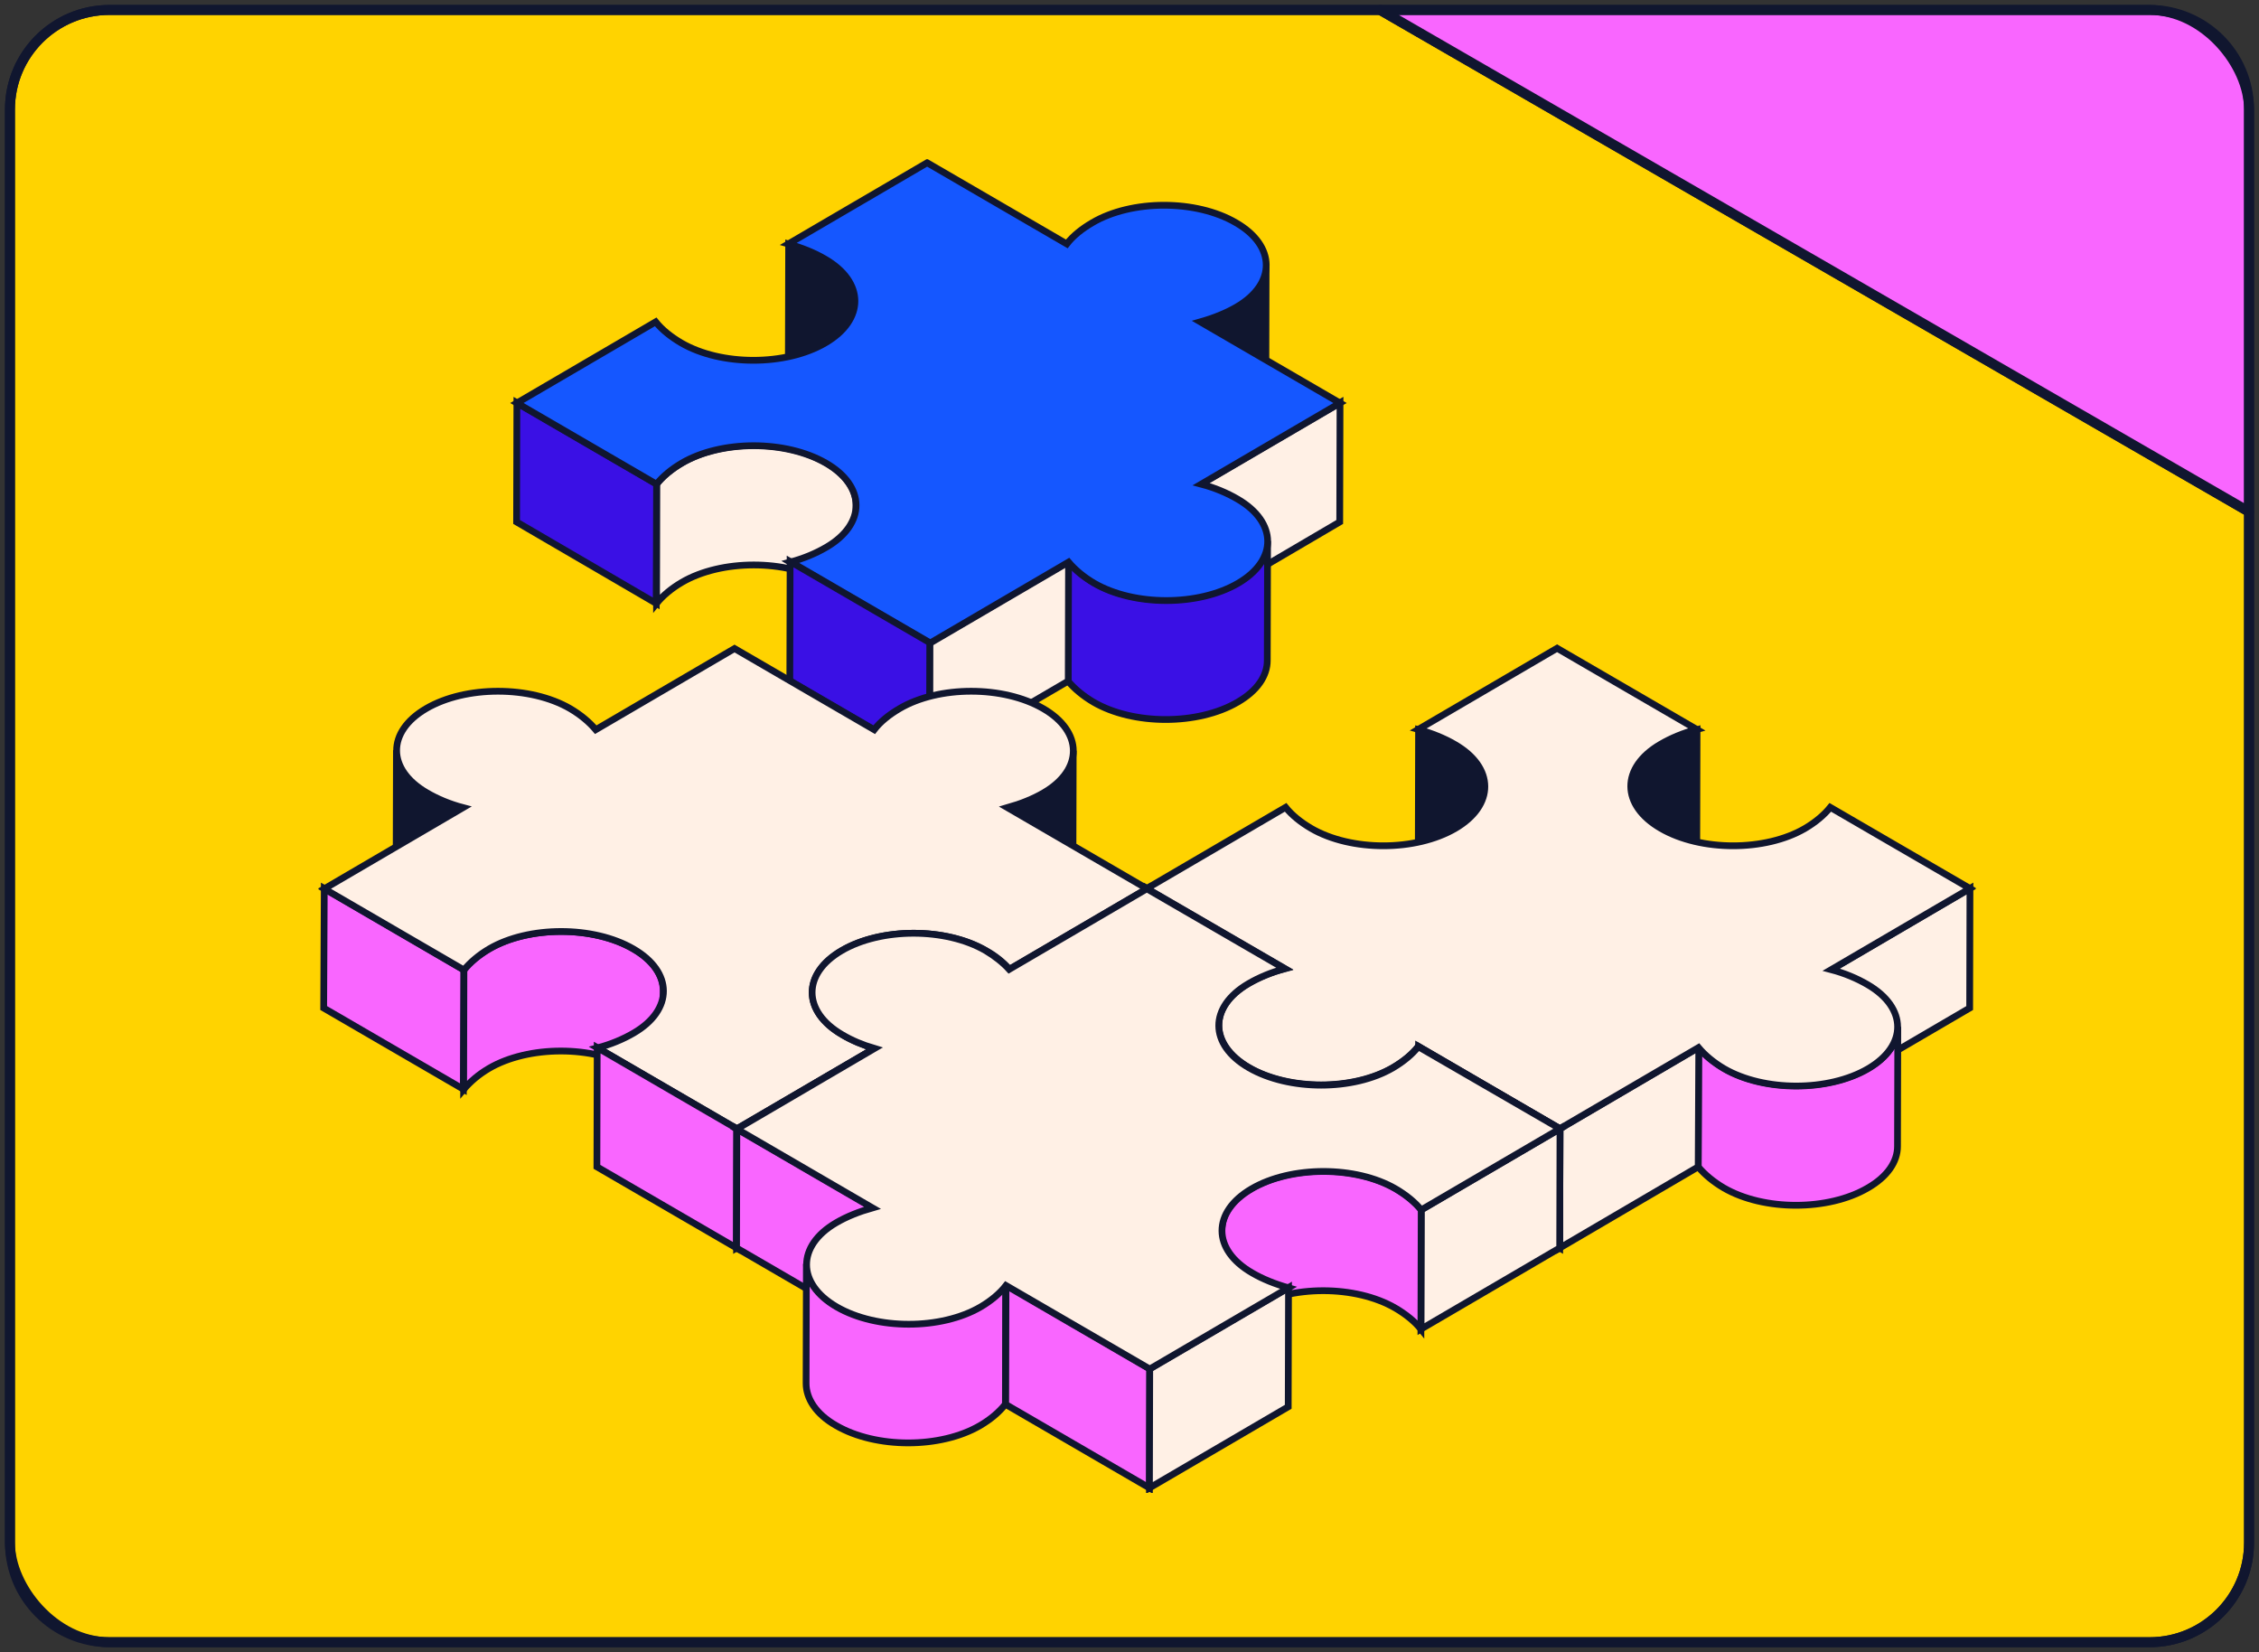
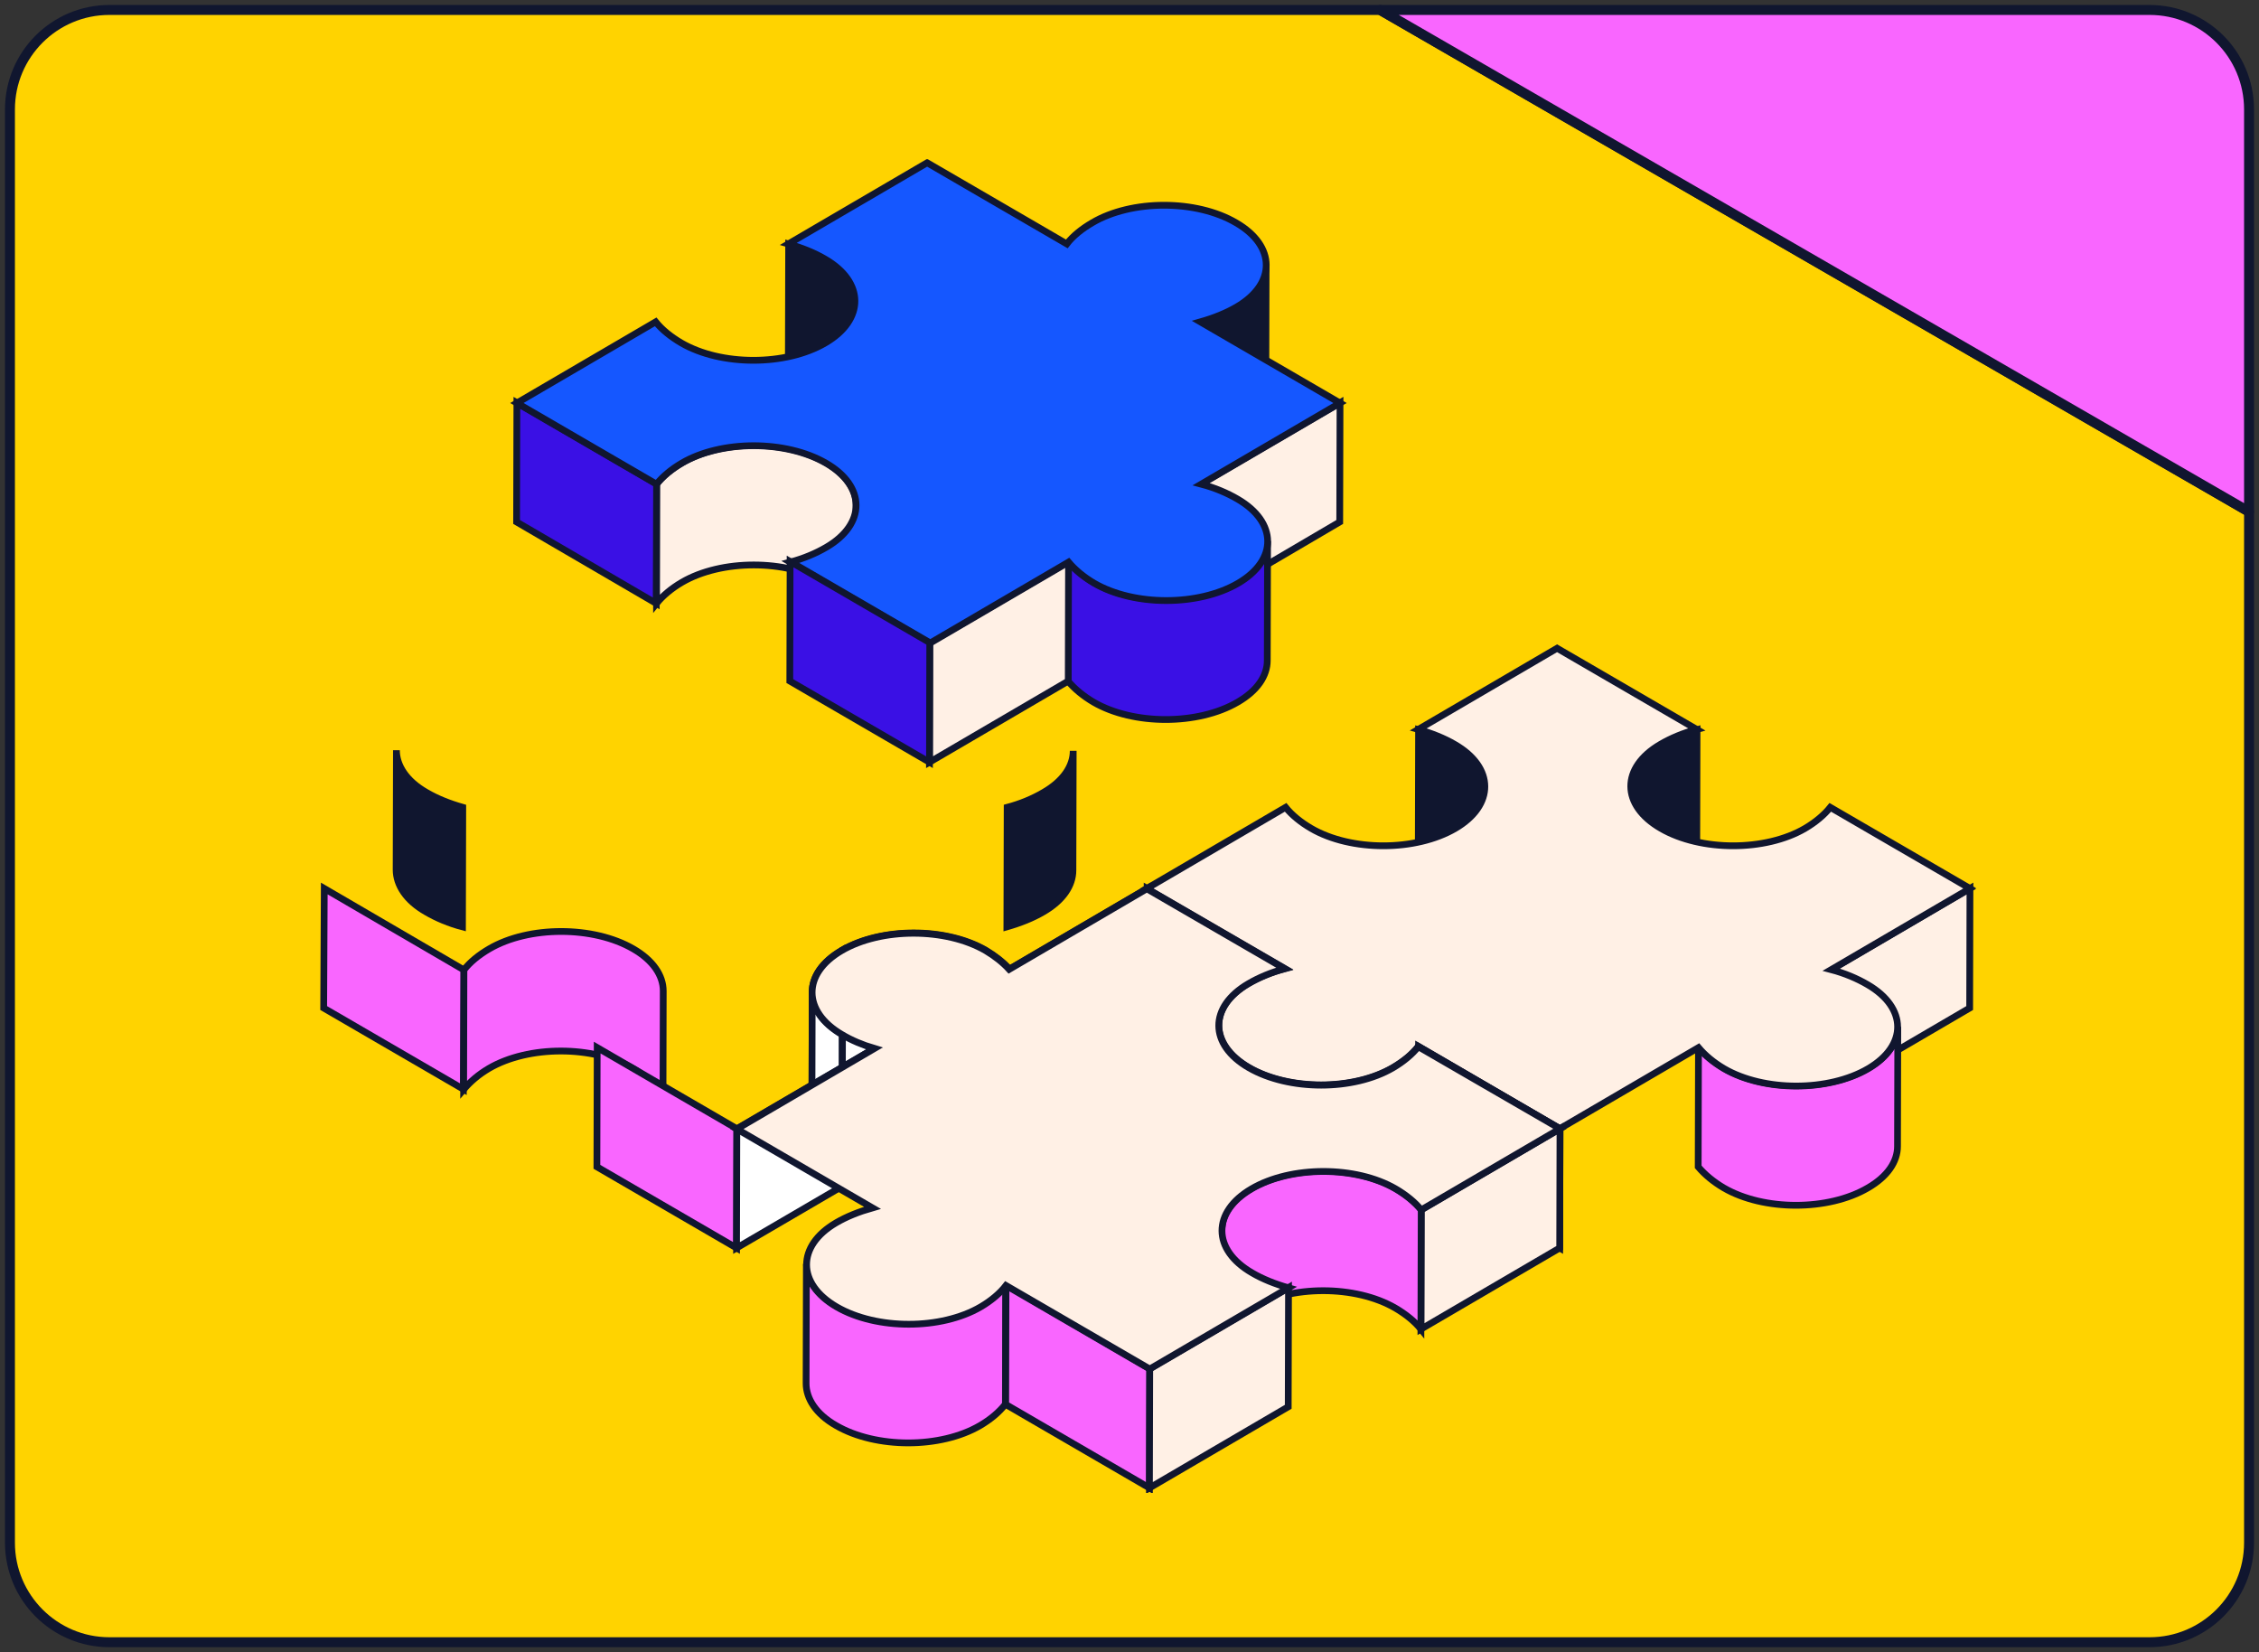
<svg xmlns="http://www.w3.org/2000/svg" width="227" height="166" viewBox="0 0 227 166" fill="none">
  <rect x="0" y="0" width="227" height="166" fill="#333333" stroke="none" />
  <path d="M138.69 1H11C5.48 1 1 5.47 1 11V155C1 160.52 5.48 165 11 165H216C221.52 165 226 160.52 226 155V51.42L138.69 1Z" fill="#FFD300" stroke="#10162F" stroke-linecap="round" stroke-linejoin="round" />
  <path d="M226 11V51.42L138.69 1H216C221.52 1 226 5.47 226 11Z" fill="#F966FF" stroke="#10162F" stroke-linecap="round" stroke-linejoin="round" />
-   <rect x="1" y="1" width="225" height="164" rx="10" stroke="#10162F" />
  <g clip-path="url(#clip0_2058_8840)">
    <path d="M85.915 30.248L85.885 42.258C85.885 40.727 84.891 39.167 82.874 38.019C81.821 37.401 80.564 36.901 79.219 36.518L79.249 24.507C80.593 24.86 81.851 25.39 82.903 26.009C84.891 27.157 85.915 28.717 85.915 30.248Z" fill="#10162F" stroke="#10162F" stroke-width="0.678" stroke-miterlimit="10" />
    <path d="M127.228 26.627L127.199 38.638C127.199 40.168 126.205 41.669 124.216 42.818C123.164 43.436 121.907 43.936 120.562 44.319L120.591 32.308C121.936 31.955 123.193 31.425 124.246 30.807C126.234 29.659 127.228 28.128 127.228 26.627Z" fill="#10162F" stroke="#10162F" stroke-width="0.678" stroke-miterlimit="10" />
    <path d="M134.655 40.462L134.625 52.443L120.679 60.627L120.708 48.617L134.655 40.462Z" fill="#FFF0E5" stroke="#10162F" stroke-width="0.678" stroke-miterlimit="10" />
    <path d="M65.975 48.617L65.945 60.627L51.911 52.443L51.94 40.462L65.975 48.617Z" fill="#3A10E5" stroke="#10162F" stroke-width="0.678" stroke-miterlimit="10" />
    <path d="M86.032 50.736L86.003 62.747C86.003 61.216 85.009 59.656 82.991 58.508C78.986 56.182 72.495 56.182 68.518 58.508C67.466 59.126 66.589 59.862 65.975 60.627L66.004 48.617C66.618 47.822 67.495 47.116 68.548 46.498C72.524 44.172 79.015 44.172 83.02 46.498C85.009 47.675 86.032 49.206 86.032 50.736Z" fill="#FFF0E5" stroke="#10162F" stroke-width="0.678" stroke-miterlimit="10" />
    <path d="M127.374 54.357L127.345 66.367C127.345 67.898 126.351 69.4 124.363 70.548C120.386 72.873 113.896 72.873 109.89 70.548C108.837 69.929 107.96 69.193 107.317 68.428L107.346 56.417C107.99 57.212 108.867 57.919 109.919 58.537C113.925 60.863 120.416 60.863 124.392 58.537C126.38 57.389 127.374 55.858 127.374 54.357Z" fill="#3A10E5" stroke="#10162F" stroke-width="0.678" stroke-miterlimit="10" />
    <path d="M107.375 56.418L107.346 68.428L93.4 76.582L93.429 64.572L107.375 56.418Z" fill="#FFF0E5" stroke="#10162F" stroke-width="0.678" stroke-miterlimit="10" />
    <path d="M124.217 22.388C128.222 24.713 128.251 28.511 124.275 30.836C123.222 31.454 121.965 31.955 120.62 32.338L134.654 40.492L120.708 48.646C122.053 48.999 123.31 49.529 124.363 50.147C128.368 52.473 128.398 56.27 124.421 58.596C120.445 60.922 113.954 60.922 109.948 58.596C108.896 57.978 108.019 57.242 107.375 56.477L93.429 64.631L79.395 56.477C80.74 56.123 81.997 55.593 83.049 54.975C87.026 52.65 87.026 48.852 82.991 46.527C78.956 44.201 72.495 44.201 68.518 46.527C67.466 47.145 66.588 47.881 65.975 48.646L51.94 40.492L65.887 32.338C66.53 33.133 67.407 33.839 68.46 34.457C72.465 36.783 78.956 36.783 82.933 34.457C86.909 32.132 86.909 28.334 82.874 26.009C81.821 25.39 80.564 24.89 79.219 24.507L93.166 16.353L107.2 24.507C107.814 23.712 108.691 23.006 109.744 22.388C113.72 20.033 120.211 20.033 124.217 22.388Z" fill="#1557FF" stroke="#10162F" stroke-width="0.678" stroke-miterlimit="10" />
    <path d="M93.429 64.572L93.4 76.582L79.366 68.428L79.395 56.418L93.429 64.572Z" fill="#3A10E5" stroke="#10162F" stroke-width="0.678" stroke-miterlimit="10" />
    <path d="M163.864 91.007L163.893 78.996C163.893 77.466 164.887 75.964 166.875 74.816C167.928 74.198 169.185 73.698 170.53 73.315L170.501 85.326C169.156 85.679 167.899 86.209 166.846 86.827C164.858 87.975 163.864 89.476 163.864 91.007Z" fill="#10162F" stroke="#10162F" stroke-width="0.678" stroke-miterlimit="10" />
    <path d="M149.215 79.055L149.185 91.066C149.185 89.535 148.191 87.975 146.174 86.827C145.121 86.209 143.864 85.708 142.519 85.326L142.548 73.315C143.893 73.668 145.151 74.198 146.203 74.816C148.221 75.994 149.215 77.525 149.215 79.055Z" fill="#10162F" stroke="#10162F" stroke-width="0.678" stroke-miterlimit="10" />
    <path d="M107.843 75.435L107.814 87.446C107.814 88.976 106.82 90.478 104.832 91.626C103.779 92.244 102.522 92.744 101.177 93.127L101.206 81.117C102.551 80.763 103.808 80.234 104.861 79.615C106.849 78.467 107.843 76.966 107.843 75.435Z" fill="#10162F" stroke="#10162F" stroke-width="0.678" stroke-miterlimit="10" />
    <path d="M39.806 87.387L39.836 75.376C39.836 76.907 40.83 78.467 42.847 79.615C43.9 80.234 45.157 80.734 46.502 81.117L46.473 93.127C45.128 92.774 43.871 92.244 42.818 91.626C40.801 90.478 39.806 88.918 39.806 87.387Z" fill="#10162F" stroke="#10162F" stroke-width="0.678" stroke-miterlimit="10" />
    <path d="M197.955 89.27L197.926 101.281L183.979 109.435L184.038 97.424L197.955 89.27Z" fill="#FFF0E5" stroke="#10162F" stroke-width="0.678" stroke-miterlimit="10" />
    <path d="M129.128 97.336L129.099 109.317L115.24 101.281L115.27 89.27L129.128 97.336Z" fill="white" stroke="#10162F" stroke-width="0.678" stroke-miterlimit="10" />
    <path d="M101.44 97.365L101.411 109.376C100.797 108.669 100.008 108.021 99.043 107.492C95.037 105.166 88.546 105.166 84.57 107.492L84.599 95.481C88.576 93.155 95.067 93.155 99.072 95.481C100.008 96.04 100.826 96.688 101.44 97.365Z" fill="white" stroke="#10162F" stroke-width="0.678" stroke-miterlimit="10" />
    <path d="M115.27 89.27L115.241 101.281L101.411 109.376L101.44 97.365L115.27 89.27Z" fill="white" stroke="#10162F" stroke-width="0.678" stroke-miterlimit="10" />
    <path d="M46.619 97.454L46.561 109.435L32.526 101.281L32.585 89.27L46.619 97.454Z" fill="#F966FF" stroke="#10162F" stroke-width="0.678" stroke-miterlimit="10" />
    <path d="M129.128 97.335L129.099 109.346C127.754 109.699 126.497 110.229 125.444 110.847L125.474 98.837C126.526 98.219 127.783 97.689 129.128 97.335Z" fill="white" stroke="#10162F" stroke-width="0.678" stroke-miterlimit="10" />
    <path d="M66.647 99.573L66.618 111.583C66.618 110.053 65.624 108.493 63.606 107.344C59.6 105.019 53.11 105.019 49.133 107.344C48.081 107.963 47.233 108.699 46.59 109.464L46.619 97.453C47.233 96.659 48.11 95.952 49.163 95.334C53.139 93.008 59.63 93.008 63.635 95.334C65.624 96.482 66.647 98.013 66.647 99.573Z" fill="#F966FF" stroke="#10162F" stroke-width="0.678" stroke-miterlimit="10" />
    <path d="M81.587 111.673L81.617 99.662C81.617 98.131 82.611 96.63 84.599 95.482L84.57 107.493C82.582 108.641 81.587 110.171 81.587 111.673Z" fill="white" stroke="#10162F" stroke-width="0.678" stroke-miterlimit="10" />
    <path d="M122.462 114.999L122.491 102.988C122.491 101.457 123.485 99.956 125.474 98.808L125.444 110.819C123.456 111.967 122.462 113.497 122.462 114.999Z" fill="white" stroke="#10162F" stroke-width="0.678" stroke-miterlimit="10" />
    <path d="M84.599 115.911C82.582 114.734 81.587 113.203 81.587 111.672L81.617 99.662C81.617 101.192 82.611 102.752 84.628 103.901C84.628 107.933 84.628 111.937 84.599 115.911Z" fill="white" stroke="#10162F" stroke-width="0.678" stroke-miterlimit="10" />
    <path d="M87.874 117.295C86.675 116.942 85.564 116.471 84.629 115.912C84.629 111.908 84.658 107.905 84.658 103.901C85.593 104.461 86.704 104.932 87.903 105.285C87.874 108.906 87.874 113.704 87.874 117.295Z" fill="white" stroke="#10162F" stroke-width="0.678" stroke-miterlimit="10" />
    <path d="M142.549 105.137L142.52 117.147C141.906 117.942 141.028 118.649 139.976 119.267L140.005 107.256C141.058 106.638 141.906 105.932 142.549 105.137Z" fill="white" stroke="#10162F" stroke-width="0.678" stroke-miterlimit="10" />
    <path d="M190.704 103.165L190.675 115.175C190.675 116.706 189.681 118.207 187.692 119.355C183.716 121.681 177.225 121.681 173.22 119.355C172.167 118.737 171.29 118.001 170.647 117.236L170.676 105.225C171.319 106.02 172.196 106.727 173.249 107.345C177.254 109.67 183.745 109.67 187.722 107.345C189.71 106.197 190.704 104.695 190.704 103.165Z" fill="#F966FF" stroke="#10162F" stroke-width="0.678" stroke-miterlimit="10" />
    <path d="M122.462 114.999L122.491 102.988C122.491 104.519 123.485 106.079 125.503 107.227C129.508 109.553 135.999 109.553 139.976 107.227L139.946 119.238C135.97 121.563 129.479 121.563 125.474 119.238C123.485 118.09 122.462 116.559 122.462 114.999Z" fill="white" stroke="#10162F" stroke-width="0.678" stroke-miterlimit="10" />
-     <path d="M170.705 105.226L170.647 117.236L156.73 125.391L156.759 113.41L170.705 105.226Z" fill="#FFF0E5" stroke="#10162F" stroke-width="0.678" stroke-miterlimit="10" />
    <path d="M197.955 89.27L184.008 97.425C185.353 97.778 186.61 98.308 187.663 98.926C191.669 101.252 191.698 105.049 187.721 107.375C183.745 109.7 177.254 109.7 173.249 107.375C172.196 106.756 171.319 106.02 170.676 105.255L156.729 113.409L142.519 105.137C141.905 105.932 141.028 106.639 139.976 107.257C135.999 109.582 129.509 109.582 125.503 107.257C121.497 104.931 121.468 101.134 125.444 98.808C126.497 98.19 127.754 97.69 129.099 97.307L115.24 89.27L129.187 81.116C129.83 81.911 130.707 82.618 131.76 83.236C135.765 85.561 142.256 85.561 146.233 83.236C150.209 80.91 150.209 77.113 146.174 74.787C145.122 74.169 143.864 73.668 142.519 73.286L156.466 65.132L170.5 73.286C169.155 73.639 167.898 74.169 166.845 74.787C162.869 77.113 162.869 80.91 166.904 83.236C170.91 85.561 177.4 85.561 181.377 83.236C182.429 82.618 183.306 81.882 183.92 81.116L197.955 89.27Z" fill="#FFF0E5" stroke="#10162F" stroke-width="0.678" stroke-miterlimit="10" />
    <path d="M156.758 113.409L156.729 125.39L142.519 117.118L142.548 105.137L156.758 113.409Z" fill="white" stroke="#10162F" stroke-width="0.678" stroke-miterlimit="10" />
-     <path d="M104.832 71.195C108.838 73.521 108.867 77.319 104.89 79.644C103.838 80.262 102.581 80.763 101.236 81.145L115.27 89.3L101.44 97.395C100.826 96.688 100.037 96.041 99.072 95.511C95.066 93.185 88.576 93.185 84.599 95.511C80.623 97.837 80.623 101.634 84.658 103.96C85.593 104.519 86.704 104.99 87.903 105.343L74.073 113.438L60.039 105.284C61.384 104.931 62.642 104.401 63.694 103.783C67.67 101.457 67.67 97.66 63.636 95.334C59.63 93.009 53.139 93.009 49.163 95.334C48.11 95.953 47.262 96.688 46.619 97.454L32.585 89.3L46.531 81.145C45.186 80.792 43.929 80.262 42.877 79.644C38.871 77.319 38.842 73.521 42.818 71.195C46.794 68.87 53.285 68.87 57.291 71.195C58.343 71.814 59.221 72.55 59.864 73.315L73.81 65.161L87.845 73.315C88.459 72.52 89.336 71.814 90.388 71.195C94.335 68.87 100.826 68.87 104.832 71.195Z" fill="#FFF0E5" stroke="#10162F" stroke-width="0.678" stroke-miterlimit="10" />
    <path d="M74.044 113.409L74.015 125.39L59.981 117.236L60.01 105.255L74.044 113.409Z" fill="#F966FF" stroke="#10162F" stroke-width="0.678" stroke-miterlimit="10" />
    <path d="M87.903 105.313L87.874 117.295L74.015 125.39L74.044 113.409L87.903 105.313Z" fill="white" stroke="#10162F" stroke-width="0.678" stroke-miterlimit="10" />
-     <path d="M87.669 121.298L87.64 133.308L74.015 125.389L74.044 113.408L87.669 121.298Z" fill="#F966FF" stroke="#10162F" stroke-width="0.678" stroke-miterlimit="10" />
    <path d="M156.759 113.408L156.729 125.389L142.783 133.544L142.812 121.563L156.759 113.408Z" fill="#FFF0E5" stroke="#10162F" stroke-width="0.678" stroke-miterlimit="10" />
    <path d="M122.755 135.605L122.784 123.595C122.784 122.064 123.778 120.562 125.766 119.414C129.743 117.089 136.234 117.089 140.239 119.414C141.292 120.033 142.169 120.769 142.812 121.534L142.783 133.544C142.14 132.75 141.263 132.043 140.21 131.425C136.204 129.099 129.714 129.099 125.737 131.425C123.749 132.573 122.784 134.104 122.755 135.605Z" fill="#F966FF" stroke="#10162F" stroke-width="0.678" stroke-miterlimit="10" />
    <path d="M81.003 138.99L81.032 126.979C81.032 128.51 82.026 130.07 84.043 131.218C88.049 133.544 94.54 133.544 98.516 131.218C99.569 130.6 100.446 129.864 101.06 129.069L101.031 141.08C100.417 141.875 99.54 142.61 98.487 143.229C94.511 145.554 88.02 145.554 84.014 143.229C81.997 142.081 81.003 140.52 81.003 138.99Z" fill="#F966FF" stroke="#10162F" stroke-width="0.678" stroke-miterlimit="10" />
    <path d="M115.533 137.518L115.504 149.499L101.06 141.109L101.09 129.099L115.533 137.518Z" fill="#F966FF" stroke="#10162F" stroke-width="0.678" stroke-miterlimit="10" />
    <path d="M129.48 129.364L129.45 141.345L115.504 149.5L115.533 137.518L129.48 129.364Z" fill="#FFF0E5" stroke="#10162F" stroke-width="0.678" stroke-miterlimit="10" />
    <path d="M156.758 113.409L142.812 121.563C142.169 120.768 141.292 120.062 140.239 119.444C136.233 117.118 129.743 117.118 125.766 119.444C121.79 121.769 121.79 125.567 125.825 127.892C126.877 128.511 128.134 129.011 129.479 129.394L115.533 137.548L101.089 129.158C100.475 129.953 99.598 130.689 98.546 131.307C94.569 133.633 88.078 133.633 84.073 131.307C80.067 128.982 80.038 125.184 84.014 122.859C85.067 122.24 86.324 121.74 87.669 121.357L74.044 113.438L87.874 105.343C86.675 104.99 85.564 104.519 84.628 103.96C80.623 101.634 80.594 97.837 84.57 95.511C88.546 93.185 95.037 93.185 99.043 95.511C99.978 96.07 100.797 96.718 101.411 97.395L115.241 89.3L129.099 97.336C127.754 97.689 126.497 98.219 125.445 98.837C121.468 101.163 121.468 104.96 125.503 107.286C129.538 109.612 135.999 109.612 139.976 107.286C141.028 106.668 141.906 105.932 142.52 105.166L156.758 113.409Z" fill="#FFF0E5" stroke="#10162F" stroke-width="0.678" stroke-miterlimit="10" />
  </g>
  <defs>
    <clipPath id="clip0_2058_8840">
      <rect width="166.54" height="134" fill="white" transform="translate(32 16)" />
    </clipPath>
  </defs>
</svg>